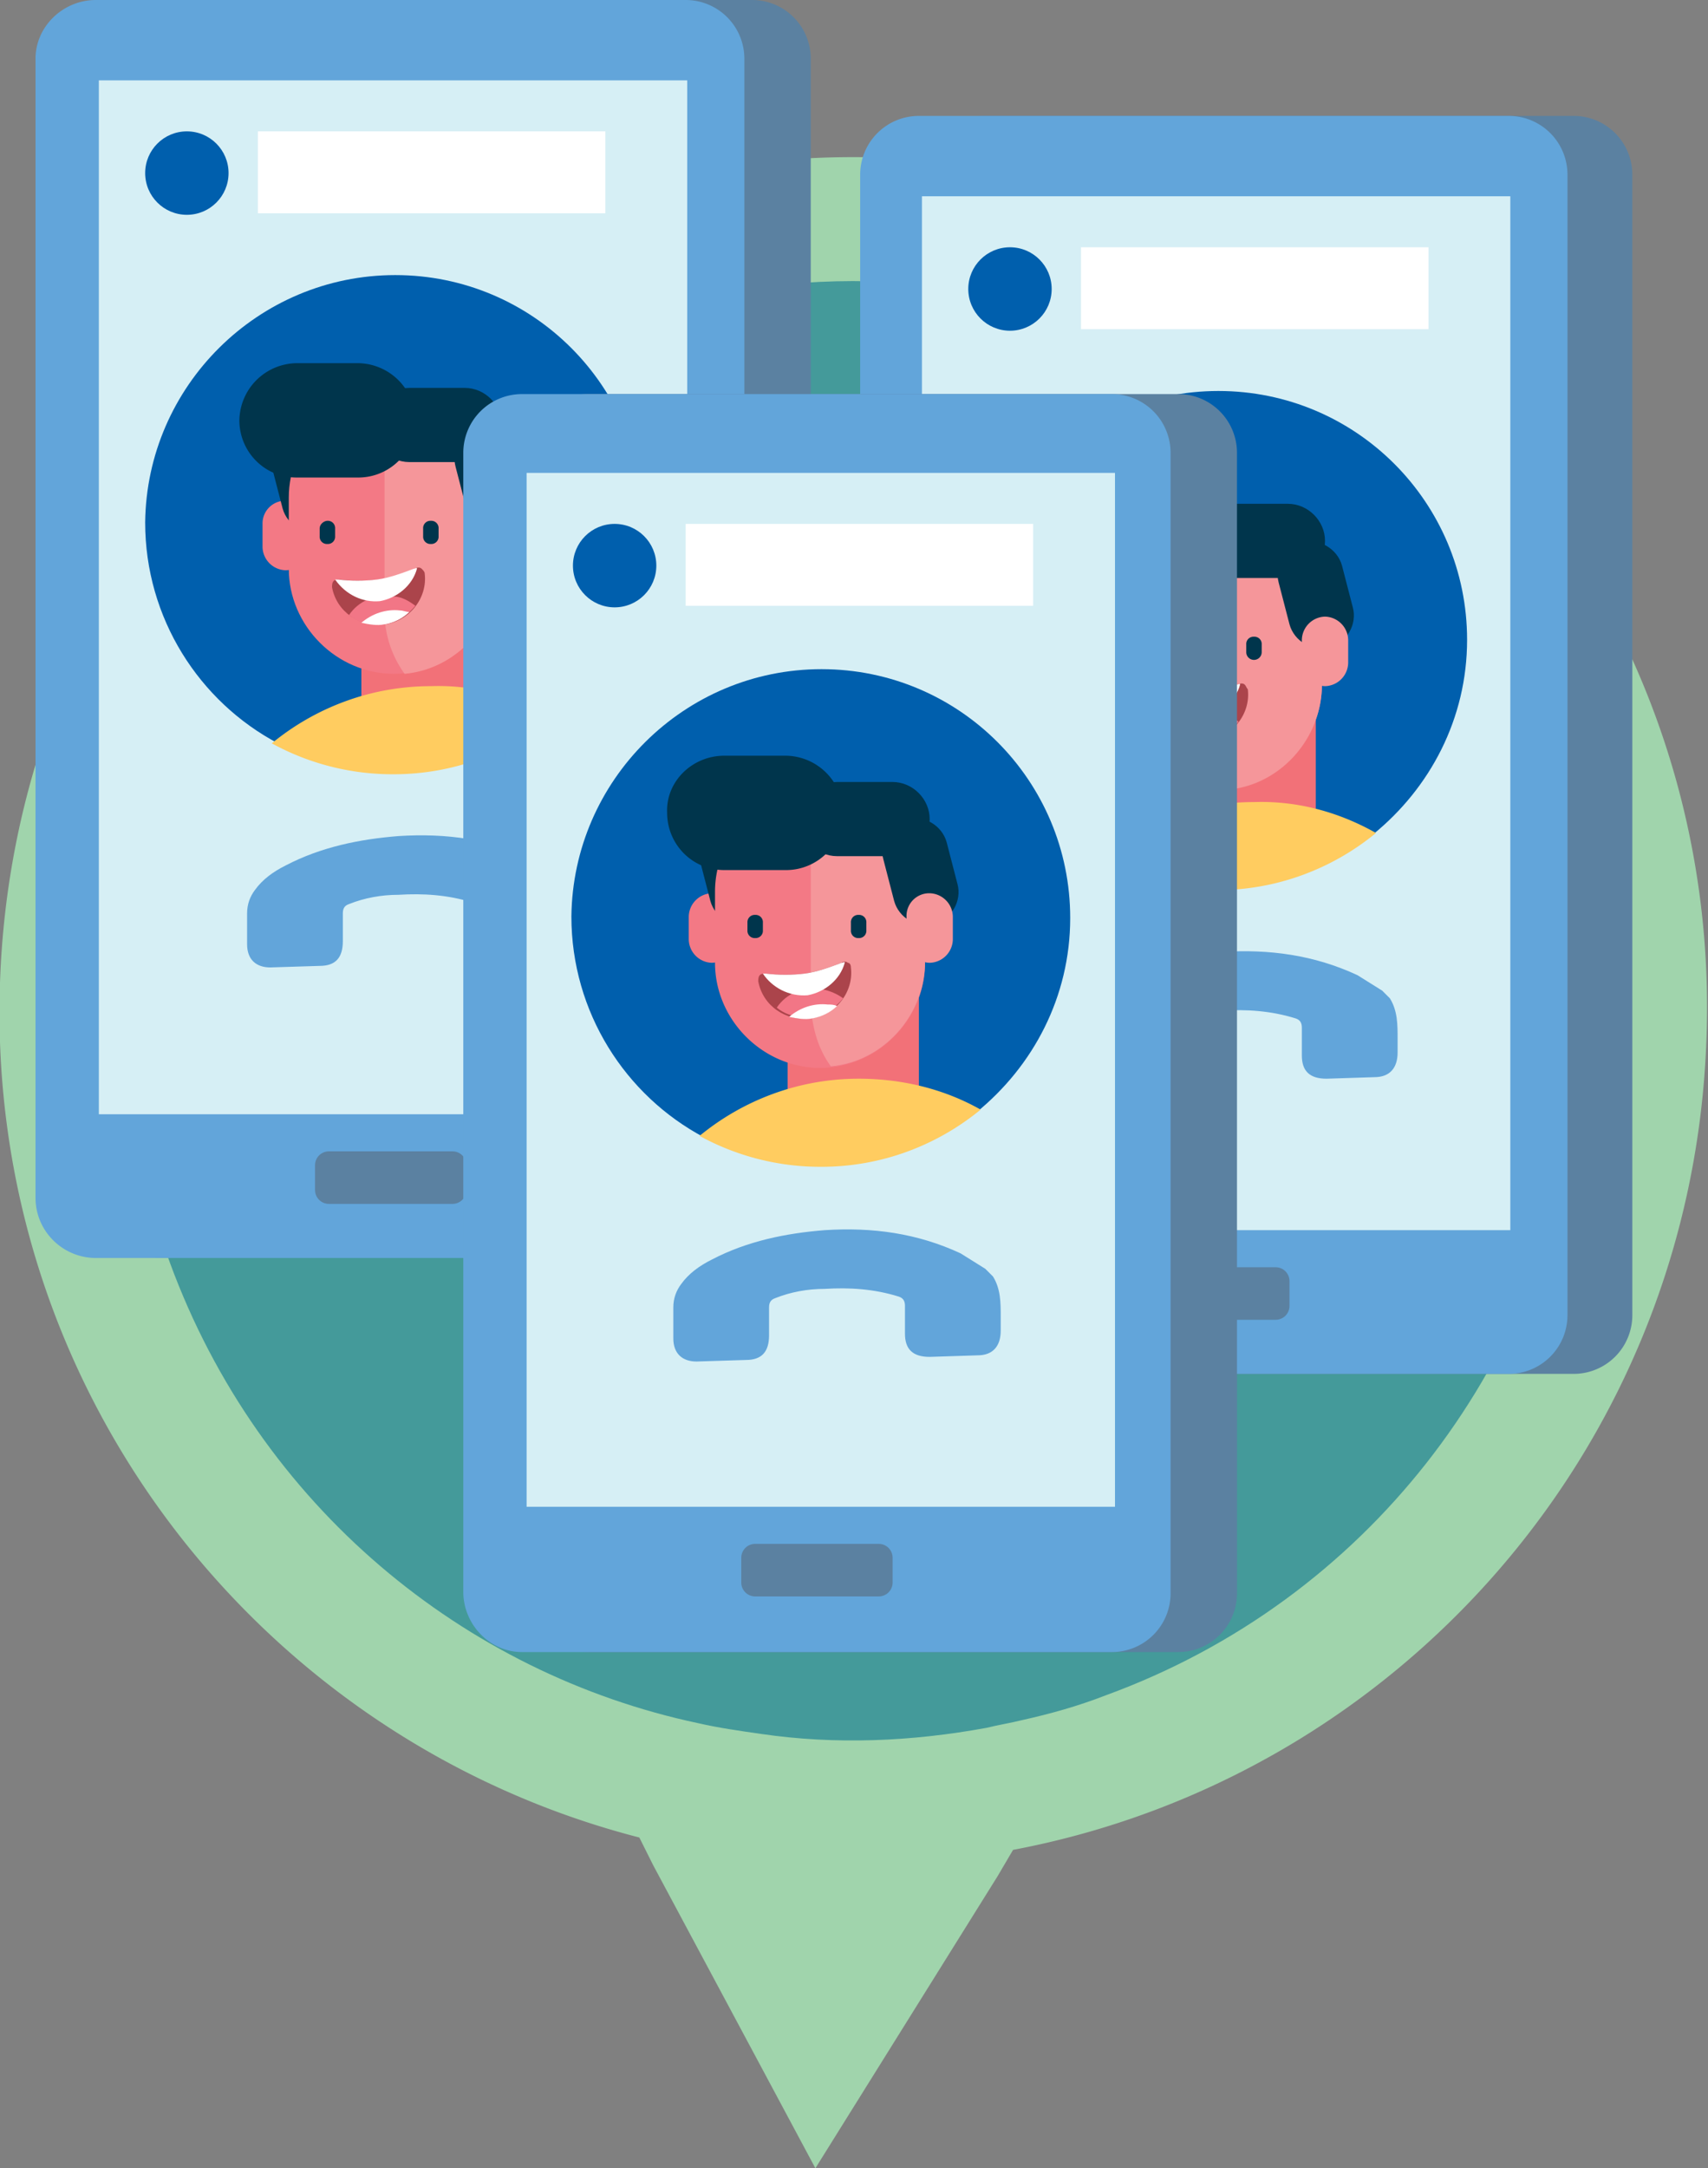
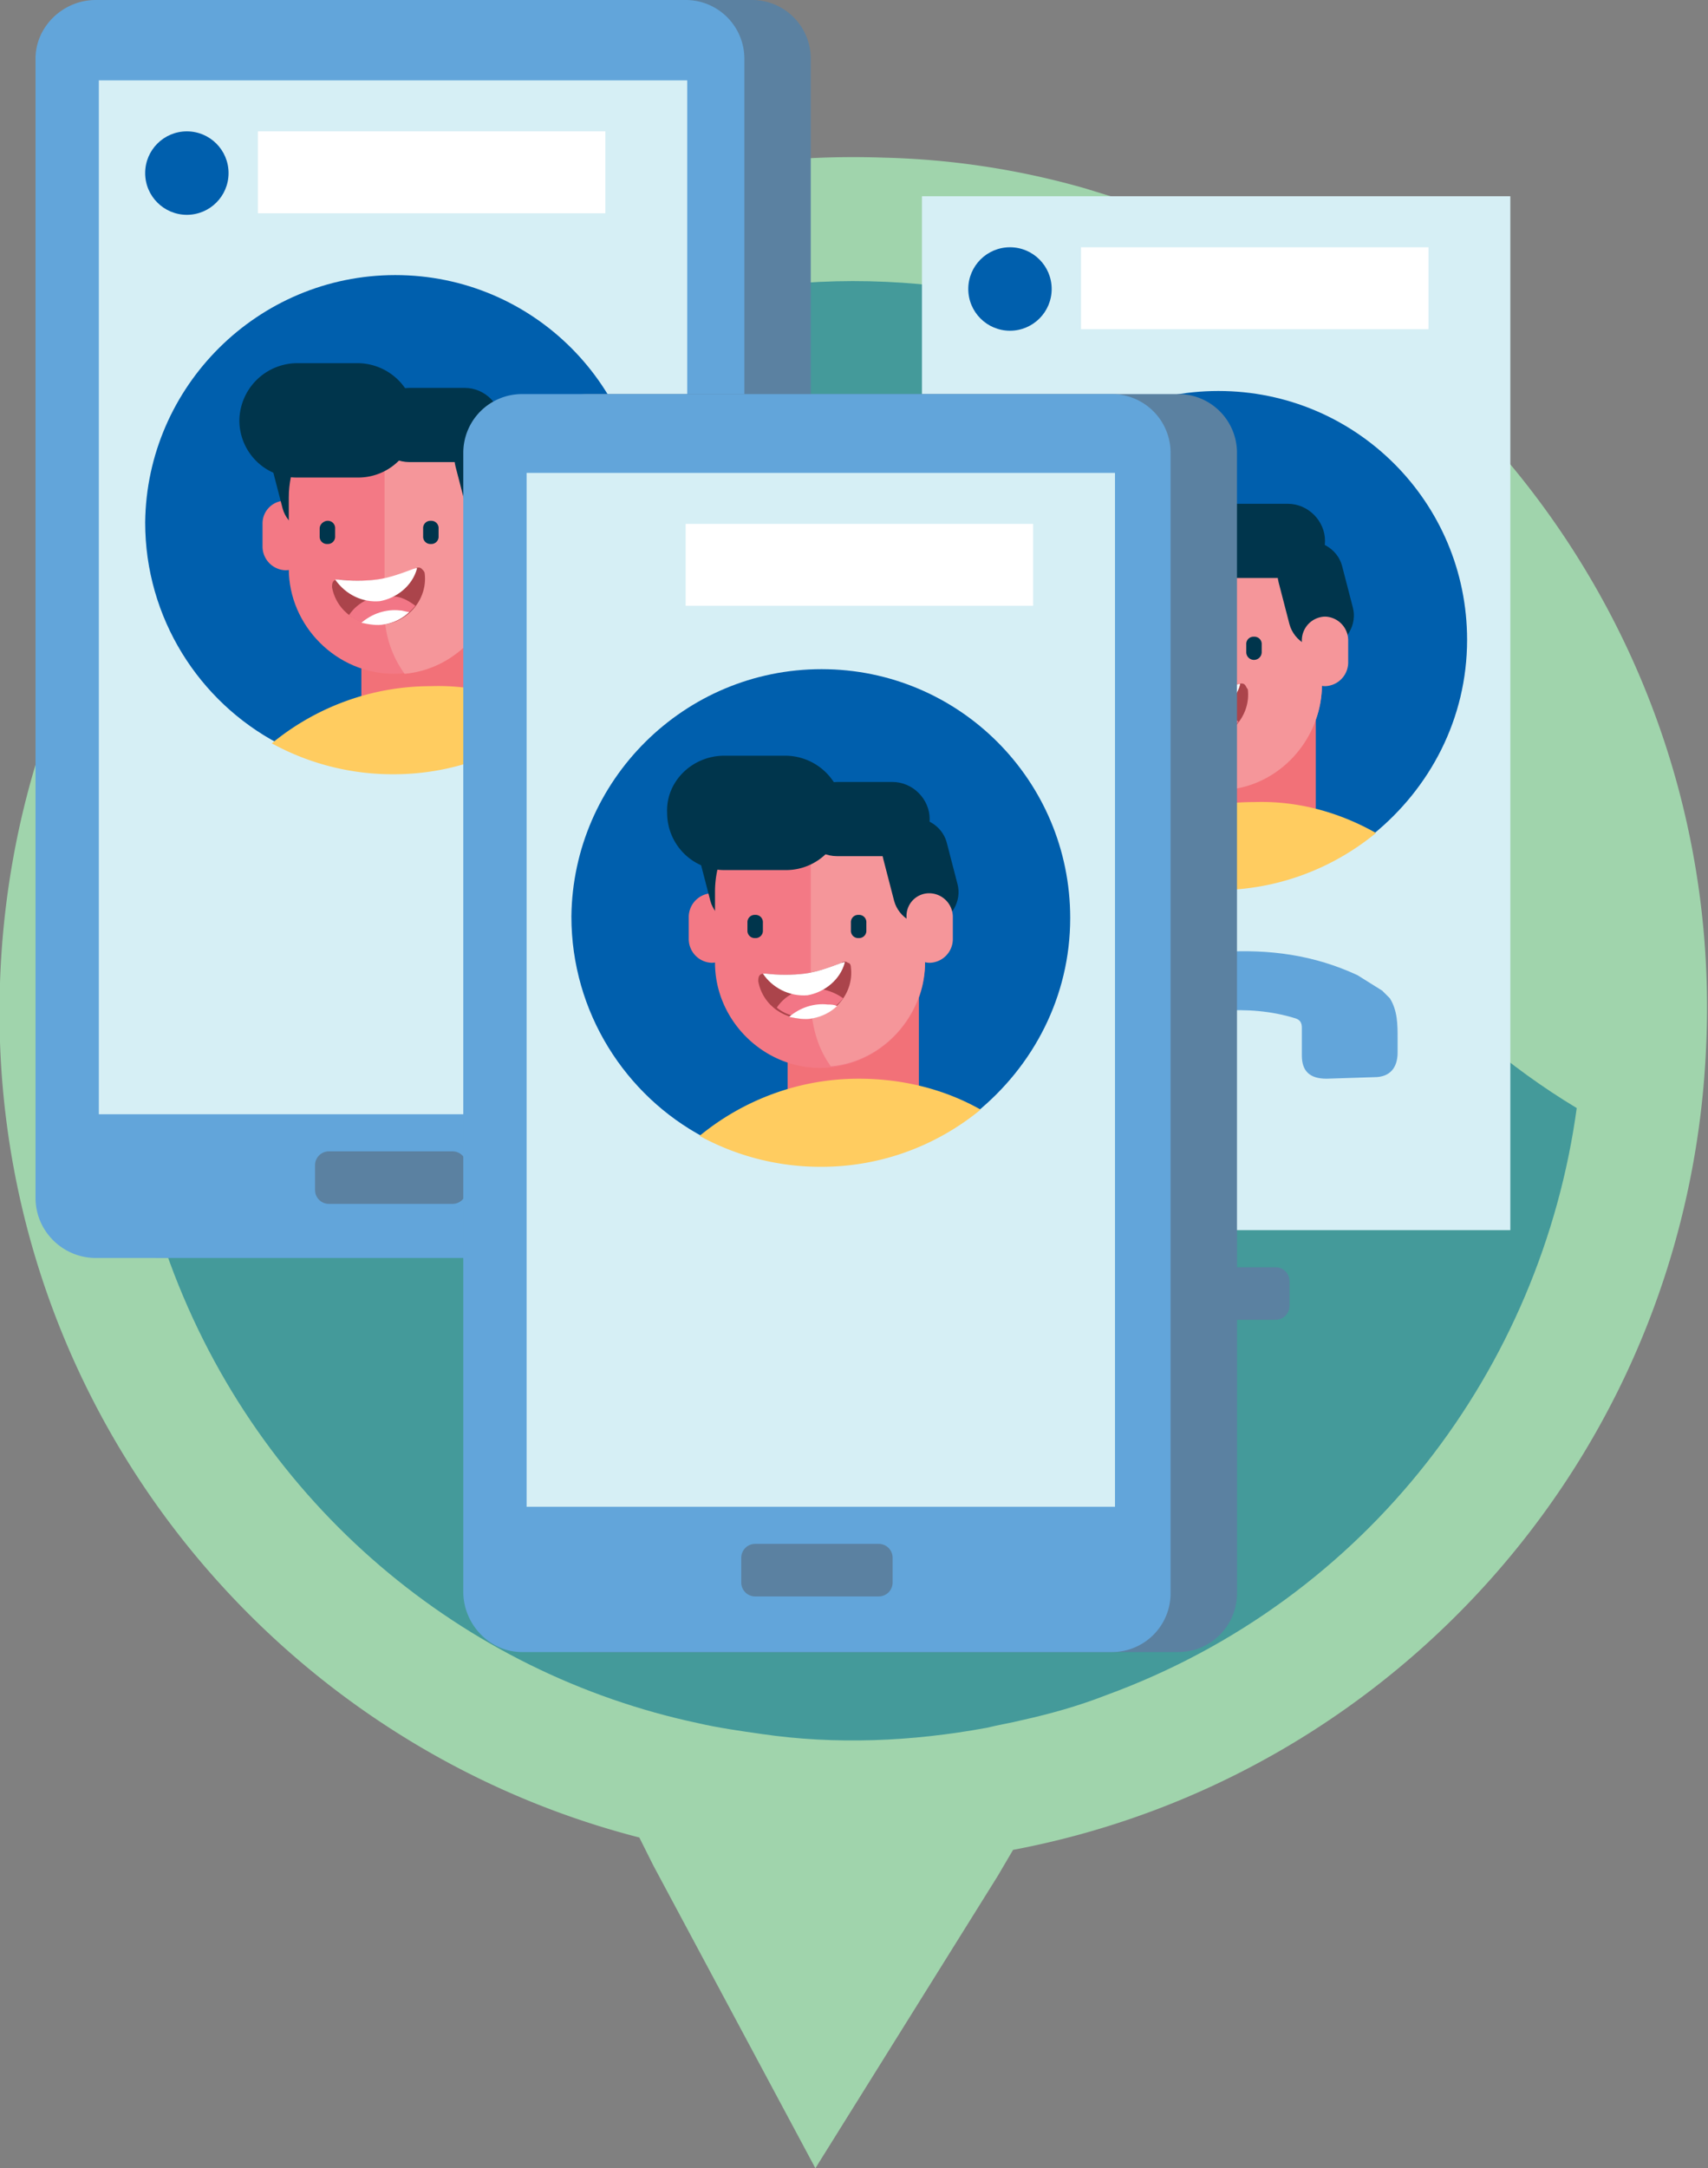
<svg xmlns="http://www.w3.org/2000/svg" xmlns:xlink="http://www.w3.org/1999/xlink" viewBox="0 0 110.6 140.3">
  <rect x="0" y="0" width="110.6" height="140.3" fill="#808080" stroke="none" />
  <style>.R{fill:#00354c}.S{fill:#5b81a1}.T{fill:#62a5da}.U{fill:#005fad}.V{fill:#f37985}.W{fill:#f5969a}.X{fill:#fff}.Y{fill-rule:evenodd}.Z{fill:#d6eff5}.a{fill:#f27178}.b{fill:#ab444b}.c{fill:#f27686}.d{fill:#ffcc60}</style>
  <g class="Y">
    <path d="M80.9 16.4l-4.3-2-3.7-1.4-2.6-.8a51.89 51.89 0 0 0-13.1-2c-5.8-.2-11.5.5-16.8 2-1.8.5-3.6 1.1-5.4 1.8-.1 0-.1 0-.2.1-1.4.5-2.7 1.2-4.1 1.8C13.1 24.6.7 42.5 0 63.6c-.9 26.4 16.9 49 41.4 55.3l.9 1.8 10.5 19.6 11.8-18.9 1-1.7c24.9-4.7 44-26.1 44.9-52.5.8-21.9-11.4-41.3-29.6-50.8z" fill="#a0d4ac" />
    <path d="M102.1 71.7c-2.3 16.8-13.5 31.8-30.5 38-1.8.7-3.6 1.2-5.4 1.6-.8.2-1.5.3-2.3.5-4.9.9-9.8 1.1-14.6.4-1.4-.2-2.8-.4-4.1-.7-15.1-3.2-28.4-14-34.2-29.8-8-21.5.8-45.1 19.7-56.6 1.3-.8 2.7-1.5 4.1-2.2.1 0 .1-.1.2-.1 1.3-.6 2.6-1.2 4-1.7 11.4-4.2 23.4-3.7 33.9.5 1.3.5 2.5 1.1 3.7 1.7l3.3 1.8c-.8 5.8-.5 11.7 1 17.6.4 1.7.9 3.4 1.5 5 3.8 10.4 10.9 18.7 19.7 24z" fill="#449a9a" />
  </g>
  <path d="M10.5 81.4h38.2a3.8 3.8 0 0 0 3.8-3.8V3.8A3.8 3.8 0 0 0 48.7 0H10.5C8.3 0 6.6 1.7 6.6 3.8v73.7a3.84 3.84 0 0 0 3.9 3.9z" class="S" />
  <path d="M6.2 81.4h38.2a3.8 3.8 0 0 0 3.8-3.8V3.8A3.8 3.8 0 0 0 44.4 0H6.2C4.1 0 2.3 1.7 2.3 3.8v73.7c0 2.2 1.8 3.9 3.9 3.9z" class="T" />
  <path d="M6.4 5.2h38.1v66.9H6.4z" class="Z" />
  <path d="M21.3 77.9h8c.5 0 .9-.4.9-.9v-1.6c0-.5-.4-.9-.9-.9h-8c-.5 0-.9.4-.9.9V77c0 .5.4.9.9.9z" class="S" />
  <g class="Y">
    <use xlink:href="#B" class="U" />
    <path d="M23.4 36.8h8.5V47h-8.5z" class="a" />
    <use xlink:href="#C" class="V" />
    <use xlink:href="#D" class="R" />
    <path d="M25.5 25.4c-3.7 0-6.8 3.1-6.8 6.8v4.6c0 3.7 3.1 6.8 6.8 6.8s6.8-3.1 6.8-6.8v-4.6c0-3.7-3.1-6.8-6.8-6.8z" class="V" />
    <use xlink:href="#E" class="W" />
    <g class="R">
      <path d="M21.2 33.7a.47.47 0 0 1 .5.5v.5a.47.47 0 0 1-.5.5.47.47 0 0 1-.5-.5v-.5c0-.3.3-.5.5-.5z" />
      <use xlink:href="#F" />
    </g>
    <path d="M27.5 37.1c.2 1.6-1 3.1-2.6 3.3s-3.1-.8-3.4-2.4c0-.1 0-.3.1-.4s.2-.1.4-.1c.8.1 1.7.1 2.5 0s1.6-.4 2.4-.7c.1-.1.3-.1.4 0s.2.2.2.3z" class="b" />
    <path d="M26.9 39.2c-.5.6-1.2 1.1-2 1.2-.9.1-1.7-.1-2.3-.6.6-.9 1.7-1.4 2.9-1.2.5 0 1 .3 1.4.6z" class="c" />
    <path d="M26.5 39.6c-.4.4-1 .7-1.6.8-.5.1-1 0-1.5-.1.7-.6 1.6-.9 2.5-.8.2 0 .4.1.6.1zm-4.8-2.1h.2c.8.1 1.7.1 2.5 0s1.6-.4 2.4-.7c.1 0 .2-.1.2 0-.3 1.1-1.3 1.9-2.4 2.1-1.1.1-2.2-.4-2.9-1.4z" class="X" />
    <g class="R">
      <use xlink:href="#G" />
      <path d="M26.5 25.1h3.6c1.3 0 2.4 1.1 2.4 2.4s-1.1 2.4-2.4 2.4h-3.6c-1.3 0-2.4-1.1-2.4-2.4s1.1-2.4 2.4-2.4z" />
      <use xlink:href="#D" x="11.9" />
    </g>
    <use xlink:href="#H" class="W" />
    <use xlink:href="#I" class="d" />
  </g>
  <use xlink:href="#J" class="T" />
  <path d="M16.7 8.5h22.5v5.3H16.7z" class="X" />
  <circle cx="12.1" cy="11.2" r="2.7" class="U" />
-   <path d="M63.7 88.9h38.2a3.8 3.8 0 0 0 3.8-3.8V11.3a3.8 3.8 0 0 0-3.8-3.8H63.7a3.8 3.8 0 0 0-3.8 3.8V85c0 2.2 1.7 3.9 3.8 3.9z" class="S" />
-   <path d="M59.5 88.9h38.2a3.8 3.8 0 0 0 3.8-3.8V11.3a3.8 3.8 0 0 0-3.8-3.8H59.5a3.8 3.8 0 0 0-3.8 3.8V85c-.1 2.2 1.6 3.9 3.8 3.9z" class="T" />
  <path d="M59.7 12.7h38.1v66.9H59.7z" class="Z" />
  <path d="M74.6 85.4h8c.5 0 .9-.4.9-.9v-1.6c0-.5-.4-.9-.9-.9h-8c-.5 0-.9.4-.9.9v1.6c0 .5.4.9.9.9z" class="S" />
  <g class="Y">
    <path d="M78.9 25.3c8.9 0 16.1 7.2 16.1 16.1 0 5.1-2.4 9.6-6.1 12.6-2.2-1.2-4.8-1.9-7.5-1.9-3.8 0-7.3 1.3-10.1 3.5-5.1-2.7-8.6-8.1-8.6-14.3 0-8.8 7.3-16 16.2-16z" class="U" />
    <path d="M76.7 44.3h8.5v10.2h-8.5z" class="a" />
    <path d="M71.8 39.9a1.54 1.54 0 0 1 1.5 1.5v1.5a1.54 1.54 0 0 1-1.5 1.5 1.54 1.54 0 0 1-1.5-1.5v-1.5c-.1-.8.6-1.5 1.5-1.5z" class="V" />
    <use xlink:href="#D" x="53.3" y="7.5" class="R" />
    <path d="M78.8 32.9a6.81 6.81 0 0 0-6.8 6.8v4.6c0 3.7 3.1 6.8 6.8 6.8s6.8-3.1 6.8-6.8v-4.6c0-3.7-3.1-6.8-6.8-6.8z" class="V" />
    <use xlink:href="#E" x="53.3" y="7.5" class="W" />
    <path d="M74.5 41.2a.47.47 0 0 1 .5.5v.5a.5.5 0 1 1-1 0v-.5a.47.47 0 0 1 .5-.5zm6.7 0a.47.47 0 0 1 .5.5v.5a.5.5 0 1 1-1 0v-.5a.47.47 0 0 1 .5-.5z" class="R" />
    <path d="M80.8 44.6c.2 1.6-1 3.1-2.6 3.3s-3.1-.8-3.4-2.4c0-.1 0-.3.1-.4s.2-.1.4-.1c.8.1 1.7.1 2.5 0s1.6-.4 2.4-.7c.1-.1.3-.1.4 0s.1.2.2.3z" class="b" />
    <path d="M80.2 46.7c-.5.6-1.2 1.1-2 1.2-.9.1-1.7-.1-2.3-.6.6-.9 1.7-1.4 2.9-1.2.5 0 1 .3 1.4.6z" class="c" />
    <path d="M79.8 47.1c-.4.4-1 .7-1.6.8-.5.1-1 0-1.5-.1.7-.6 1.6-.9 2.5-.8.2 0 .4.1.6.1zM75 45h.2c.8.1 1.7.1 2.5 0s1.6-.4 2.4-.7c.1 0 .2-.1.2 0-.3 1.1-1.3 1.9-2.4 2.1-1.1.1-2.3-.4-2.9-1.4z" class="X" />
    <g class="R">
      <use xlink:href="#G" x="53.3" y="7.5" />
      <path d="M79.8 32.6h3.6c1.3 0 2.4 1.1 2.4 2.4s-1.1 2.4-2.4 2.4h-3.6c-1.3 0-2.4-1.1-2.4-2.4s1.1-2.4 2.4-2.4z" />
      <use xlink:href="#D" x="65.2" y="7.5" />
    </g>
    <use xlink:href="#H" x="53.3" y="7.5" class="W" />
    <use xlink:href="#I" x="53.3" y="7.5" class="d" />
  </g>
  <path d="M89.5 64.1l-1.6-1c-2.8-1.3-5.7-1.7-8.8-1.5-2.5.2-5 .7-7.3 1.9-.8.4-1.5.9-2 1.6-.3.4-.5.9-.5 1.5v2c0 1 .6 1.5 1.5 1.5L74 70c1 0 1.5-.5 1.5-1.6v-1.8c0-.3.1-.5.4-.6 1-.4 2.1-.6 3.2-.6 1.6-.1 3.2 0 4.8.5.3.1.4.3.4.6v1.8c0 1 .5 1.5 1.6 1.5l3.1-.1c1 0 1.5-.6 1.5-1.6v-.9c0-.9 0-1.8-.5-2.6l-.5-.5z" class="T" />
  <path d="M70 16h22.5v5.3H70z" class="X" />
  <circle cx="65.4" cy="18.7" r="2.7" class="U" />
  <path d="M38.1 106.9h38.2a3.8 3.8 0 0 0 3.8-3.8V29.3a3.8 3.8 0 0 0-3.8-3.8H38.1a3.8 3.8 0 0 0-3.8 3.8V103c0 2.1 1.7 3.9 3.8 3.9z" class="S" />
  <path d="M33.8 106.9H72a3.8 3.8 0 0 0 3.8-3.8V29.3a3.8 3.8 0 0 0-3.8-3.8H33.8a3.8 3.8 0 0 0-3.8 3.8V103c0 2.1 1.7 3.9 3.8 3.9z" class="T" />
  <path d="M34.1 30.6h38.1v66.9H34.1z" class="Z" />
  <path d="M48.9 103.3h8c.5 0 .9-.4.9-.9v-1.6c0-.5-.4-.9-.9-.9h-8c-.5 0-.9.4-.9.9v1.6c0 .5.4.9.9.9z" class="S" />
  <g class="Y">
    <use xlink:href="#B" x="27.6" y="25.5" class="U" />
    <path d="M51 62.2h8.5v10.2H51z" class="a" />
    <use xlink:href="#H" x="13.6" y="25.4" class="V" />
    <path d="M46.8 53c1.1-.3 2.3.4 2.6 1.5l.7 2.7c.3 1.1-.4 2.3-1.5 2.6s-2.3-.4-2.6-1.5l-.7-2.7c-.3-1.1.4-2.2 1.5-2.6z" class="R" />
    <path d="M53.1 50.9c-3.7 0-6.8 3.1-6.8 6.8v4.6c0 3.7 3.1 6.8 6.8 6.8s6.8-3.1 6.8-6.8v-4.6a6.74 6.74 0 0 0-6.8-6.8z" class="V" />
    <path d="M53.8 69c3.4-.3 6.1-3.3 6.1-6.8v-4.6c0-3.5-2.7-6.4-6.1-6.8-.8 1.1-1.3 2.5-1.3 3.9V65c.1 1.6.5 2.9 1.3 4z" class="W" />
    <g class="R">
      <use xlink:href="#F" x="21" y="25.5" />
      <use xlink:href="#F" x="27.7" y="25.5" />
    </g>
    <path d="M55.1 62.6c.2 1.6-1 3.1-2.6 3.3s-3.1-.8-3.4-2.4c0-.1 0-.3.1-.4s.2-.1.4-.1c.8.1 1.7.1 2.5 0s1.6-.4 2.4-.7c.1-.1.3-.1.4 0 .1 0 .2.1.2.3z" class="b" />
    <path d="M54.6 64.6c-.5.6-1.2 1.1-2 1.2-.9.1-1.7-.1-2.3-.6.6-.9 1.7-1.4 2.9-1.2.5.1 1 .3 1.4.6z" class="c" />
    <path d="M54.2 65.1c-.4.4-1 .7-1.6.8-.5.1-1 0-1.5-.1.7-.6 1.6-.9 2.5-.8.2 0 .4 0 .6.1zM49.4 63h.2c.8.1 1.7.1 2.5 0s1.6-.4 2.4-.7c.1 0 .2-.1.2 0-.3 1.1-1.3 1.9-2.4 2.1-1.2.1-2.3-.5-2.9-1.4z" class="X" />
    <g class="R">
      <path d="M46.9 48.9h4a3.76 3.76 0 0 1 3.7 3.7c0 2.1-1.7 3.7-3.7 3.7h-4c-2.1 0-3.7-1.7-3.7-3.7-.1-2 1.6-3.7 3.7-3.7z" />
      <path d="M54.2 50.6h3.6c1.3 0 2.4 1.1 2.4 2.4s-1.1 2.4-2.4 2.4h-3.6c-1.3 0-2.4-1.1-2.4-2.4 0-1.4 1.1-2.4 2.4-2.4z" />
      <path d="M58.7 53c1.1-.3 2.3.4 2.6 1.5l.7 2.7c.3 1.1-.4 2.3-1.5 2.6s-2.3-.4-2.6-1.5l-.7-2.7c-.3-1.1.3-2.2 1.5-2.6z" />
    </g>
    <use xlink:href="#C" x="41.7" y="25.4" class="W" />
    <path d="M63.5 71.8c-2.8 2.3-6.4 3.7-10.3 3.7a16.26 16.26 0 0 1-7.9-2c2.8-2.3 6.4-3.7 10.3-3.7 2.9 0 5.6.7 7.9 2z" class="d" />
  </g>
  <use xlink:href="#J" x="27.6" y="25.5" class="T" />
  <path d="M44.4 33.9h22.5v5.3H44.4z" class="X" />
-   <circle cx="39.8" cy="36.6" r="2.7" class="U" />
  <defs>
    <path id="B" d="M25.6 17.8c8.9 0 16.1 7.2 16.1 16.1 0 5.1-2.4 9.6-6.1 12.6-2.2-1.2-4.8-1.9-7.5-1.9-3.8 0-7.3 1.3-10.1 3.5-5.1-2.7-8.6-8.1-8.6-14.3.1-8.8 7.3-16 16.2-16z" />
    <path id="C" d="M18.5 32.4a1.54 1.54 0 0 1 1.5 1.5v1.5a1.54 1.54 0 0 1-1.5 1.5 1.54 1.54 0 0 1-1.5-1.5v-1.5a1.47 1.47 0 0 1 1.5-1.5z" />
    <path id="D" d="M19.1 27.6c1.1-.3 2.3.4 2.6 1.5l.7 2.7c.3 1.1-.4 2.3-1.5 2.6s-2.3-.4-2.6-1.5l-.7-2.7c-.3-1.1.4-2.3 1.5-2.6z" />
    <path id="E" d="M26.2 43.6c3.4-.3 6.1-3.3 6.1-6.8v-4.6c0-3.5-2.7-6.4-6.1-6.8-.8 1.1-1.3 2.5-1.3 3.9v10.3a6.83 6.83 0 0 0 1.3 4z" />
    <path id="F" d="M27.9 33.7a.47.47 0 0 1 .5.5v.5a.47.47 0 0 1-.5.5.47.47 0 0 1-.5-.5v-.5a.47.47 0 0 1 .5-.5z" />
    <path id="G" d="M19.2 23.5h4a3.76 3.76 0 0 1 3.7 3.7c0 2.1-1.7 3.7-3.7 3.7h-4c-2.1 0-3.7-1.7-3.7-3.7a3.76 3.76 0 0 1 3.7-3.7z" />
    <path id="H" d="M32.5 32.4a1.54 1.54 0 0 1 1.5 1.5v1.5a1.54 1.54 0 0 1-1.5 1.5 1.54 1.54 0 0 1-1.5-1.5v-1.5a1.54 1.54 0 0 1 1.5-1.5z" />
    <path id="I" d="M35.8 46.4c-2.8 2.3-6.4 3.7-10.3 3.7a16.26 16.26 0 0 1-7.9-2c2.8-2.3 6.4-3.7 10.3-3.7 2.9-.1 5.6.7 7.9 2z" />
-     <path id="J" d="M36.2 56.6l-1.6-1c-2.8-1.3-5.7-1.7-8.8-1.5-2.5.2-5 .7-7.3 1.9-.8.4-1.5.9-2 1.6-.3.4-.5.9-.5 1.5v2c0 1 .6 1.5 1.5 1.5l3.2-.1c1 0 1.5-.5 1.5-1.6v-1.8c0-.3.1-.5.4-.6 1-.4 2.1-.6 3.2-.6 1.6-.1 3.2 0 4.8.5.3.1.4.3.4.6v1.8c0 1 .5 1.5 1.6 1.5l3.1-.1c1 0 1.5-.6 1.5-1.6v-.9c0-.9 0-1.8-.5-2.6l-.5-.5z" />
  </defs>
</svg>